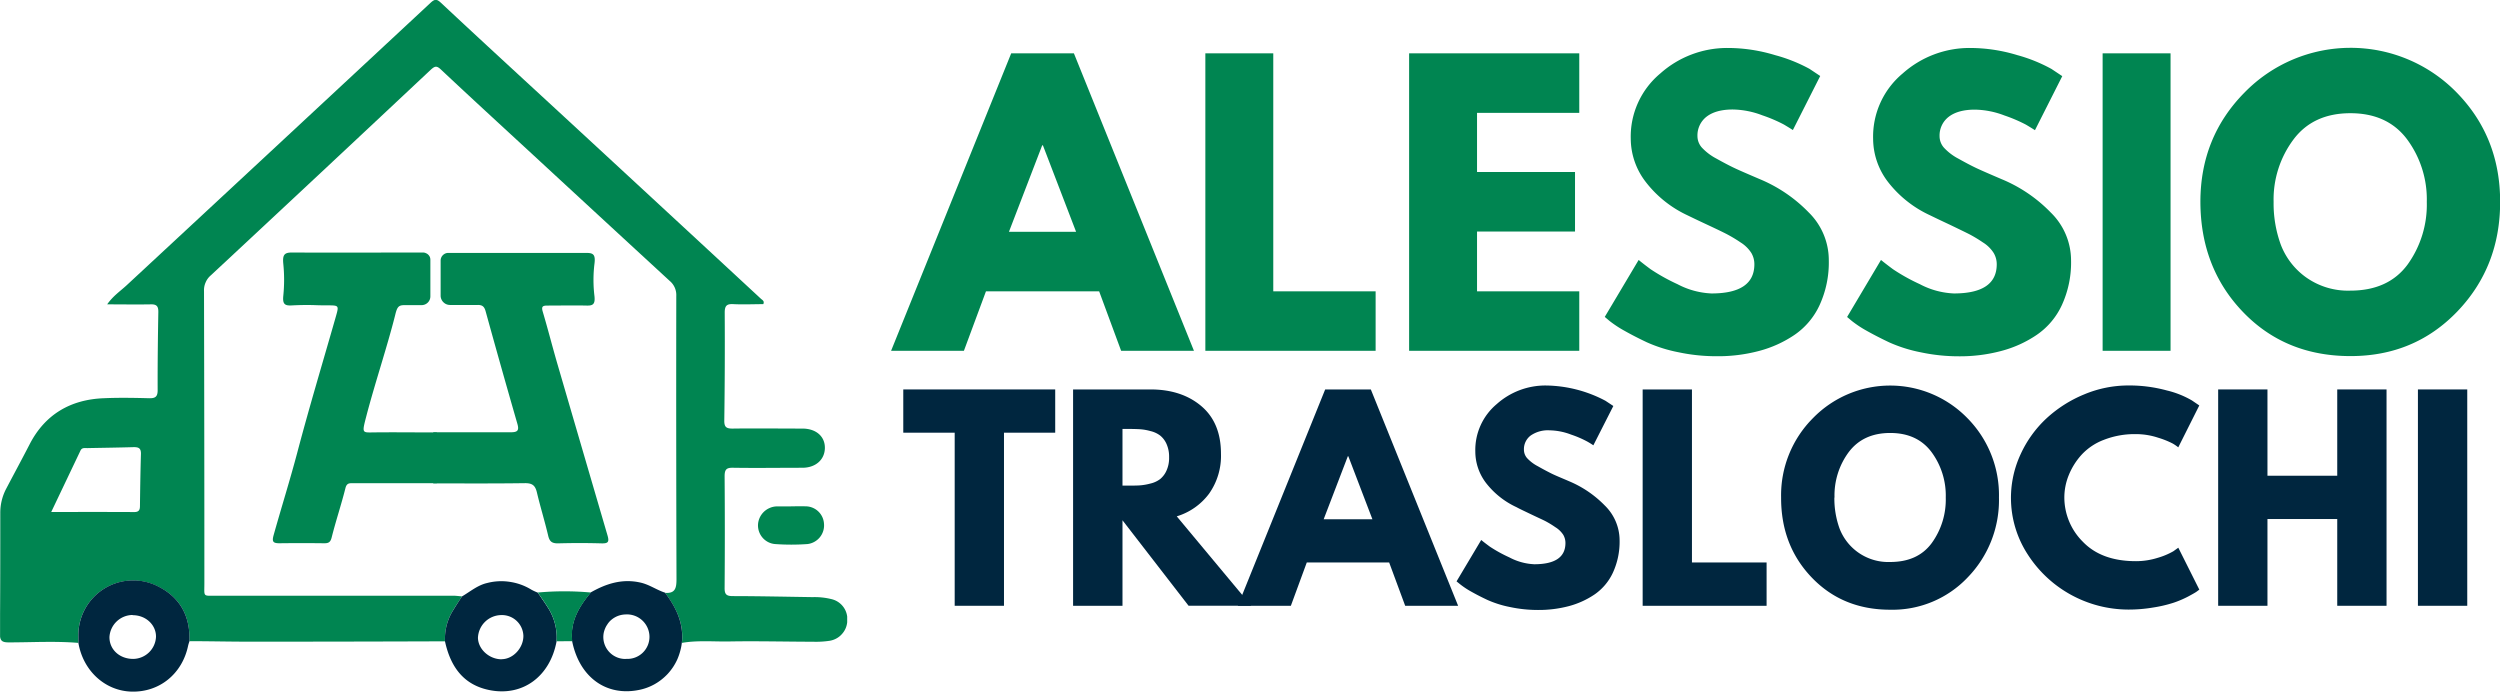
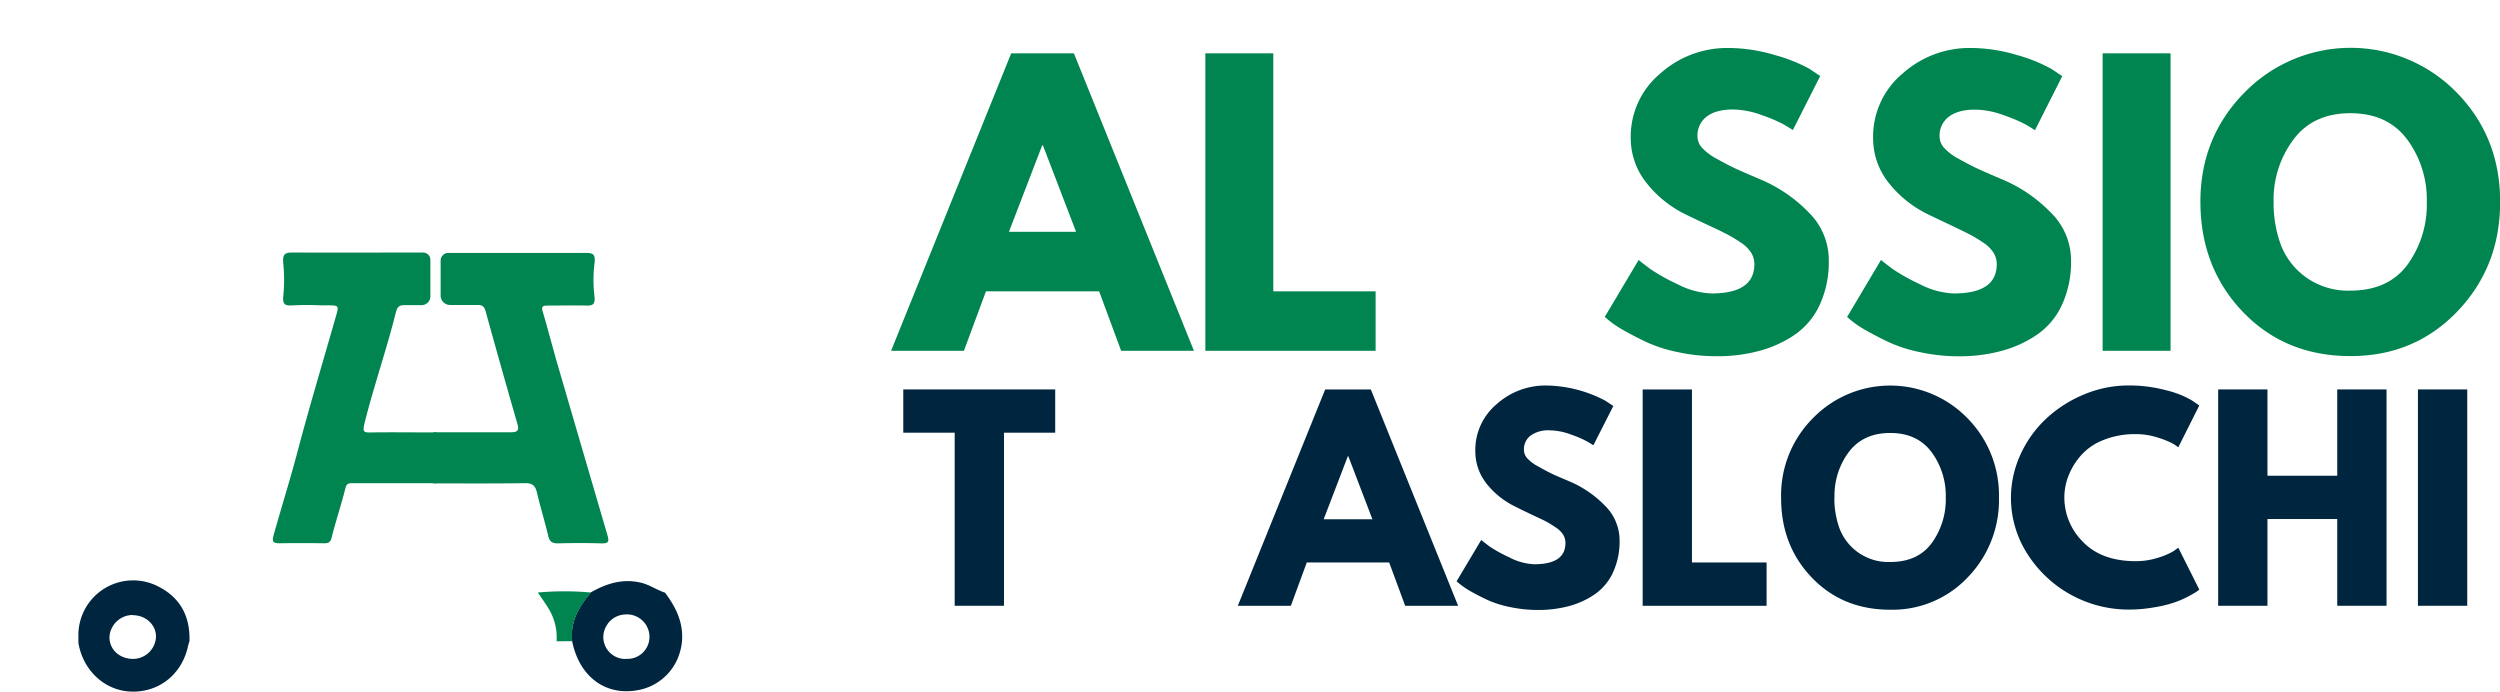
<svg xmlns="http://www.w3.org/2000/svg" viewBox="0 0 699.34 193.44">
  <clipPath id="a" transform="translate(-11.82 -9.16)">
-     <path d="m11.84 9h236.97v180.82h-236.97z" />
-   </clipPath>
+     </clipPath>
  <clipPath id="b" transform="translate(-11.82 -9.16)">
    <path d="m33.5 171.16h32v31.84h-32z" />
  </clipPath>
  <clipPath id="c" transform="translate(-11.82 -9.16)">
-     <path d="m136.17 171.16h32v31.84h-32z" />
-   </clipPath>
+     </clipPath>
  <clipPath id="d" transform="translate(-11.82 -9.16)">
    <path d="m170.84 171.16h32v31.84h-32z" />
  </clipPath>
  <g transform="translate(-11.82 -9.16)">
    <path d="m312.23 24.08 33.58 83.21h-20.37l-6.15-16.64h-31.66l-6.17 16.64h-20.37l33.6-83.21zm.61 49.92-9.28-24.19h-.2l-9.3 24.19z" fill="#008551" />
    <path d="m368 24.08v66.57h28.63v16.64h-47.63v-83.21z" fill="#008551" />
-     <path d="m453.6 24.08v16.65h-28.6v16.54h27.41v16.65h-27.41v16.73h28.6v16.64h-47.6v-83.21z" fill="#008551" />
    <path d="m495.15 22.58a45.45 45.45 0 0 1 13.21 2 43.7 43.7 0 0 1 9.64 3.84l3 2-7.65 15.12c-.61-.4-1.46-.92-2.54-1.56a41.16 41.16 0 0 0 -6-2.56 24 24 0 0 0 -8.27-1.63c-3.16 0-5.6.68-7.32 2a6.62 6.62 0 0 0 -2.56 5.46 4.84 4.84 0 0 0 1.21 3.17 15.23 15.23 0 0 0 4.12 3.12c2 1.12 3.68 2 5.15 2.69s3.77 1.68 6.85 3a41 41 0 0 1 13.78 9.34 18.71 18.71 0 0 1 5.63 13.43 28.53 28.53 0 0 1 -2.58 12.52 20.43 20.43 0 0 1 -7.06 8.35 32.35 32.35 0 0 1 -9.94 4.48 44.63 44.63 0 0 1 -11.82 1.46 50.85 50.85 0 0 1 -10.69-1.12 40.58 40.58 0 0 1 -8.79-2.77q-3.53-1.67-6.35-3.27a30.78 30.78 0 0 1 -4.13-2.73l-1.31-1.11 9.48-15.93c.8.66 1.91 1.53 3.33 2.58a54 54 0 0 0 7.52 4.19 22.39 22.39 0 0 0 9.52 2.6q12 0 12-8.17a6.14 6.14 0 0 0 -.85-3.16 9.54 9.54 0 0 0 -3-2.94 39.72 39.72 0 0 0 -3.84-2.31q-1.66-.86-5.45-2.63c-2.52-1.17-4.38-2.07-5.59-2.66a31.55 31.55 0 0 1 -11.7-9.38 19.92 19.92 0 0 1 -4.15-12 23 23 0 0 1 8.27-18.29 28.11 28.11 0 0 1 18.88-7.13z" fill="#008551" />
    <path d="m562.92 22.58a45.5 45.5 0 0 1 13.21 2 43.37 43.37 0 0 1 9.58 3.88l3 2-7.64 15.12c-.62-.4-1.46-.92-2.54-1.56a41.93 41.93 0 0 0 -6-2.56 24 24 0 0 0 -8.27-1.63c-3.15 0-5.59.68-7.31 2a6.59 6.59 0 0 0 -2.56 5.46 4.84 4.84 0 0 0 1.21 3.17 15.07 15.07 0 0 0 4.12 3.12c2 1.12 3.67 2 5.15 2.69s3.77 1.68 6.85 3a40.89 40.89 0 0 1 13.77 9.34 18.73 18.73 0 0 1 5.68 13.39 28.53 28.53 0 0 1 -2.58 12.52 20.45 20.45 0 0 1 -7.07 8.35 32.3 32.3 0 0 1 -9.93 4.48 44.68 44.68 0 0 1 -11.79 1.48 50.85 50.85 0 0 1 -10.69-1.12 40.58 40.58 0 0 1 -8.79-2.77q-3.52-1.67-6.36-3.27a30.54 30.54 0 0 1 -4.12-2.73l-1.32-1.11 9.48-15.95c.81.66 1.92 1.53 3.34 2.58a53.37 53.37 0 0 0 7.52 4.19 22.35 22.35 0 0 0 9.52 2.6q12 0 12-8.17a6.15 6.15 0 0 0 -.86-3.16 9.43 9.43 0 0 0 -3-2.94 38.52 38.52 0 0 0 -3.83-2.31q-1.69-.85-5.48-2.67c-2.51-1.17-4.37-2.07-5.58-2.66a31.55 31.55 0 0 1 -11.71-9.34 19.92 19.92 0 0 1 -4.12-12 23 23 0 0 1 8.27-18.29 28.09 28.09 0 0 1 18.85-7.13z" fill="#008551" />
    <path d="m619 24.08v83.21h-19v-83.21z" fill="#008551" />
    <path d="m627.35 65.65q0-18.08 12.31-30.57a41.46 41.46 0 0 1 59.34-.08q12.19 12.43 12.2 30.61t-12 30.7q-12 12.47-29.85 12.46-18.25 0-30.1-12.35t-11.9-30.77zm20.48 0a33.67 33.67 0 0 0 2 11.93 20 20 0 0 0 7.06 9.15 20.24 20.24 0 0 0 12.4 3.73q10.61 0 16-7.27a28.65 28.65 0 0 0 5.39-17.54 28.23 28.23 0 0 0 -5.5-17.5q-5.48-7.32-15.87-7.32t-15.9 7.32a28 28 0 0 0 -5.58 17.5z" fill="#008551" />
    <path d="m264.5 130.2v-12.1h42.5v12.1h-14.33v48.42h-13.79v-48.42z" fill="#00263f" />
-     <path d="m312 118.1h21.64q8.73 0 14.23 4.66t5.5 13.32a18.33 18.33 0 0 1 -3.33 11.18 17.64 17.64 0 0 1 -9.04 6.34l20.83 25h-17.53l-18.48-23.9v23.92h-13.82zm13.82 26.9h1.62c1.26 0 2.34 0 3.21-.06a15.82 15.82 0 0 0 3-.52 7.18 7.18 0 0 0 2.71-1.25 6.44 6.44 0 0 0 1.77-2.36 8.59 8.59 0 0 0 .73-3.73 8.74 8.74 0 0 0 -.73-3.75 6.32 6.32 0 0 0 -1.77-2.33 7.18 7.18 0 0 0 -2.71-1.25 14.39 14.39 0 0 0 -3-.52c-.87-.05-1.95-.08-3.21-.08h-1.62z" fill="#00263f" />
    <path d="m395.29 118.1 24.42 60.52h-14.81l-4.48-12.11h-23.05l-4.45 12.11h-14.84l24.44-60.52zm.44 36.31-6.73-17.61h-.15l-6.75 17.61z" fill="#00263f" />
    <path d="m444.35 117a36.37 36.37 0 0 1 16.57 4.27l2.21 1.46-5.59 11c-.43-.29-1-.67-1.83-1.12a28.78 28.78 0 0 0 -4.4-1.88 17.55 17.55 0 0 0 -6-1.19 8.43 8.43 0 0 0 -5.31 1.46 4.76 4.76 0 0 0 -1.88 4 3.57 3.57 0 0 0 .88 2.31 11 11 0 0 0 3 2.27c1.42.81 2.66 1.46 3.73 2s2.75 1.22 5 2.19a30.25 30.25 0 0 1 10 6.79 13.66 13.66 0 0 1 4.15 9.71 20.74 20.74 0 0 1 -1.88 9.1 15.11 15.11 0 0 1 -5.14 6.09 23.74 23.74 0 0 1 -7.23 3.27 33 33 0 0 1 -8.59 1.06 37.26 37.26 0 0 1 -7.77-.81 29.2 29.2 0 0 1 -6.37-2c-1.71-.8-3.25-1.6-4.63-2.38a22.41 22.41 0 0 1 -3-2l-1-.81 6.9-11.58c.58.49 1.39 1.11 2.42 1.87a39 39 0 0 0 5.45 3 16.35 16.35 0 0 0 6.96 1.92q8.73 0 8.73-5.94a4.54 4.54 0 0 0 -.62-2.31 7.05 7.05 0 0 0 -2.21-2.12 26.61 26.61 0 0 0 -2.77-1.69c-.81-.42-2.13-1-4-1.9s-3.2-1.51-4.08-2a23 23 0 0 1 -8.53-6.77 14.52 14.52 0 0 1 -3-8.77 16.74 16.74 0 0 1 6-13.31 20.41 20.41 0 0 1 13.83-5.19z" fill="#00263f" />
    <path d="m485.12 118.1v48.41h20.88v12.11h-34.67v-60.52z" fill="#00263f" />
    <path d="m510.06 148.33a30.53 30.53 0 0 1 8.94-22.23 30.15 30.15 0 0 1 43.14 0 30.62 30.62 0 0 1 8.86 22.23 31 31 0 0 1 -8.73 22.33 28.93 28.93 0 0 1 -21.71 9.06q-13.29 0-21.92-9t-8.58-22.39zm14.9 0a24.74 24.74 0 0 0 1.45 8.68 14.61 14.61 0 0 0 14.17 9.36q7.7 0 11.6-5.27a20.75 20.75 0 0 0 3.94-12.77 20.52 20.52 0 0 0 -4-12.73q-4-5.32-11.54-5.32t-11.58 5.32a20.32 20.32 0 0 0 -4 12.73z" fill="#00263f" />
    <path d="m609.3 166.14a20.15 20.15 0 0 0 6.12-.94 19.81 19.81 0 0 0 4.36-1.83l1.39-1 5.88 11.73-.81.6c-.34.24-1.13.69-2.38 1.36a28.28 28.28 0 0 1 -4 1.7 36.17 36.17 0 0 1 -5.58 1.32 41.26 41.26 0 0 1 -7.11.6 33.55 33.55 0 0 1 -28.17-15.5 29 29 0 0 1 -1.92-28 31.72 31.72 0 0 1 7.23-10 35.36 35.36 0 0 1 10.52-6.69 32 32 0 0 1 12.33-2.5 39.75 39.75 0 0 1 10.82 1.4 25.79 25.79 0 0 1 7 2.79l2.06 1.4-5.88 11.72a11.76 11.76 0 0 0 -1.54-1.06 23.87 23.87 0 0 0 -4.1-1.64 19.78 19.78 0 0 0 -6.23-1 23.57 23.57 0 0 0 -9 1.62 16.27 16.27 0 0 0 -6.27 4.25 19.26 19.26 0 0 0 -3.52 5.67 16.62 16.62 0 0 0 -1.21 6.21 17.49 17.49 0 0 0 5.17 12.35q5.23 5.44 14.84 5.44z" fill="#00263f" />
    <path d="m646.11 154.35v24.27h-13.79v-60.52h13.79v24.14h19.52v-24.14h13.79v60.52h-13.79v-24.27z" fill="#00263f" />
    <path d="m702 118.1v60.52h-13.8v-60.52z" fill="#00263f" />
  </g>
  <g clip-path="url(#a)">
    <path d="m64.82 188.52c5.59 0 11.15.14 16.72.14q27.38 0 54.76-.1a15.18 15.18 0 0 1 1.84-7.95c.89-1.59 1.94-3.08 2.92-4.62-.84-.06-1.68-.19-2.52-.19h-66c-4.06 0-3.55.47-3.55-3.45q0-40.87-.1-81.76a5.34 5.34 0 0 1 .44-2.4 5.23 5.23 0 0 1 1.46-2q30.84-28.71 61.56-57.55c1.11-1 1.63-1.14 2.78-.06 8.36 7.85 16.81 15.61 25.24 23.38q19.38 17.91 38.8 35.79a5.13 5.13 0 0 1 1.83 4.19q-.06 39.63.06 79.22c0 2.48-.33 4.06-3.19 3.84 3.12 4.16 5.29 8.64 4.7 14 4.36-.76 8.77-.33 13.15-.4 7.86-.14 15.75.06 23.61.08a25.91 25.91 0 0 0 4.57-.27 5.86 5.86 0 0 0 1.91-.66 5.52 5.52 0 0 0 1.57-1.27 5.67 5.67 0 0 0 1.06-1.72 5.88 5.88 0 0 0 .4-2 5.74 5.74 0 0 0 -4.41-6 19.52 19.52 0 0 0 -5.28-.56c-7.45-.11-14.89-.28-22.36-.29-1.78 0-2.29-.51-2.27-2.29q.12-15.63 0-31.24c0-2 .6-2.41 2.45-2.37 6.43.1 12.86 0 19.3 0 3.72 0 6.25-2.27 6.3-5.51s-2.45-5.45-6.29-5.45c-6.51 0-13-.09-19.55 0-1.72 0-2.32-.41-2.3-2.25q.21-15.12.12-30.22c0-2 .66-2.44 2.48-2.34 2.77.14 5.56 0 8.31 0 .41-.89-.31-1.17-.68-1.52q-27.56-25.54-55.14-51c-11.43-10.55-22.91-21.07-34.29-31.72-1.18-1.11-1.73-1.2-2.95-.07q-42.45 39.51-85 79c-1.77 1.64-3.82 3-5.48 5.37 4.29 0 8.22.07 12.16 0 1.7-.05 2.18.55 2.15 2.18-.13 7.28-.22 14.55-.19 21.85 0 1.83-.68 2.27-2.38 2.23-4.23-.11-8.47-.19-12.7 0-9.29.36-16.42 4.53-20.71 12.84-2.15 4.17-4.38 8.29-6.56 12.44a14.41 14.41 0 0 0 -1.67 6.84c0 11.25 0 22.51-.1 33.77 0 1.93.55 2.4 2.41 2.41 6.51 0 13-.4 19.53.14v-1.77a15.31 15.31 0 0 1 22.43-13.93c6.2 3.12 8.83 8.37 8.65 15.22zm-38.67-36.14 8.19-17.19c.43-.9 1.27-.66 2-.68 4.3-.09 8.61-.14 12.91-.27 1.33 0 2 .28 2 1.81-.15 4.89-.22 9.78-.28 14.68 0 1.13-.36 1.68-1.61 1.67-7.61-.04-15.2-.02-23.21-.02z" fill="#008551" transform="translate(-11.82 -9.16)" />
  </g>
  <g clip-path="url(#b)">
    <path d="m64.82 188.52c.21-6.83-2.45-12.08-8.63-15.25a15.32 15.32 0 0 0 -22.44 13.93v1.8c1.32 7.82 7.49 13.46 14.92 13.63 7.78.19 14.16-5 15.78-12.88.11-.45.25-.85.37-1.23zm-15.88-7.27c3.67 0 6.53 2.69 6.52 6a6.46 6.46 0 0 1 -6.39 6.23c-3.81 0-6.68-2.64-6.63-6.15a6.55 6.55 0 0 1 6.5-6.14z" fill="#00263f" transform="translate(-11.82 -9.16)" />
  </g>
  <g clip-path="url(#c)">
    <path d="m141.06 176c-1 1.52-2 3.05-2.92 4.62a15.18 15.18 0 0 0 -1.84 7.95c1.52 7 5.11 12.19 12.49 13.64 9.27 1.84 16.91-3.84 18.72-13.63a15.42 15.42 0 0 0 -2.35-9.33c-.92-1.46-1.93-2.88-2.9-4.31a14.67 14.67 0 0 1 -1.8-.83 15.9 15.9 0 0 0 -6-2.18 15.72 15.72 0 0 0 -6.37.32c-2.65.6-4.72 2.39-7.03 3.75zm11.1 17.59c-3.48 0-6.57-2.8-6.64-6a6.61 6.61 0 0 1 6.56-6.37 6 6 0 0 1 6.15 5.8c.03 3.37-2.87 6.53-6.07 6.54z" fill="#00263f" transform="translate(-11.82 -9.16)" />
  </g>
  <g clip-path="url(#d)">
    <path d="m202.55 189c.6-5.41-1.57-9.89-4.7-14.05-2.39-.77-4.43-2.31-7-2.85-5-1.1-9.48.33-13.76 2.77-3.32 4-5.84 8.18-5.23 13.62 2 10 9.4 15.46 18.5 13.71a14.72 14.72 0 0 0 4.51-1.61 14.78 14.78 0 0 0 2-1.33 16.05 16.05 0 0 0 1.77-1.63 15.88 15.88 0 0 0 1.48-1.9 15.34 15.34 0 0 0 1.16-2.1 16.52 16.52 0 0 0 .8-2.27 14.81 14.81 0 0 0 .47-2.36zm-15.55 4.49a6.15 6.15 0 0 1 -6.41-6.1 6.23 6.23 0 0 1 .12-1.22 6.91 6.91 0 0 1 .37-1.17 5.62 5.62 0 0 1 .58-1.08 5.89 5.89 0 0 1 .77-1 7 7 0 0 1 .94-.78 7 7 0 0 1 1.08-.59 6.91 6.91 0 0 1 1.17-.37 7.24 7.24 0 0 1 1.22-.14 6.3 6.3 0 0 1 6.66 6.15 6.17 6.17 0 0 1 -6.5 6.28z" fill="#00263f" transform="translate(-11.82 -9.16)" />
  </g>
-   <path d="m233.09 150.82c-1.35 0-2.7 0-4.07 0a5.17 5.17 0 0 0 -1.89.44 5.38 5.38 0 0 0 -3.26 4.53 5.24 5.24 0 0 0 2.81 5 5.1 5.1 0 0 0 1.94.56 62.82 62.82 0 0 0 9.1 0 5.26 5.26 0 0 0 4.6-5.71 5.17 5.17 0 0 0 -5.2-4.84c-1.35-.05-2.7 0-4.06 0z" fill="#008551" transform="translate(-11.82 -9.16)" />
  <path d="m171.9 188.52c-.61-5.44 1.91-9.66 5.23-13.61a82.06 82.06 0 0 0 -14.87 0c1 1.43 2 2.85 2.9 4.31a15.42 15.42 0 0 1 2.35 9.33z" fill="#008551" transform="translate(-11.82 -9.16)" />
-   <path d="m134.63 130.08h20.07c1.85 0 2.4-.45 1.86-2.33q-4.53-15.71-8.88-31.47c-.35-1.28-.85-1.83-2.22-1.81h-7.76a2.62 2.62 0 0 1 -1-.2 2.59 2.59 0 0 1 -.85-.57 2.54 2.54 0 0 1 -.57-.85 2.48 2.48 0 0 1 -.2-1v-9.79a2.1 2.1 0 0 1 .16-.82 2 2 0 0 1 .47-.7 2.17 2.17 0 0 1 .69-.47 2.1 2.1 0 0 1 .82-.16h38.62c1.92 0 2.61.43 2.27 3.06a37.3 37.3 0 0 0 0 9c.25 2.31-.44 2.71-2.16 2.67-3.63-.08-7.28 0-10.92 0-1.28 0-1.85.15-1.39 1.69 1.45 4.86 2.69 9.78 4.11 14.65q7 24 14 47.91c.56 1.89.2 2.32-1.69 2.27q-6.09-.17-12.19 0c-1.69 0-2.33-.55-2.71-2.17-.94-4-2.18-8-3.13-12-.46-2-1.26-2.7-3.42-2.67-8.53.12-17.06.07-25.6.06v-14.3z" fill="#008551" transform="translate(-11.82 -9.16)" />
+   <path d="m134.63 130.08h20.07c1.85 0 2.4-.45 1.86-2.33q-4.53-15.71-8.88-31.47c-.35-1.28-.85-1.83-2.22-1.81h-7.76a2.62 2.62 0 0 1 -1-.2 2.59 2.59 0 0 1 -.85-.57 2.54 2.54 0 0 1 -.57-.85 2.48 2.48 0 0 1 -.2-1v-9.79a2.1 2.1 0 0 1 .16-.82 2 2 0 0 1 .47-.7 2.17 2.17 0 0 1 .69-.47 2.1 2.1 0 0 1 .82-.16h38.62c1.92 0 2.61.43 2.27 3.06a37.3 37.3 0 0 0 0 9c.25 2.31-.44 2.71-2.16 2.67-3.63-.08-7.28 0-10.92 0-1.28 0-1.85.15-1.39 1.69 1.45 4.86 2.69 9.78 4.11 14.65q7 24 14 47.91c.56 1.89.2 2.32-1.69 2.27q-6.09-.17-12.19 0c-1.69 0-2.33-.55-2.71-2.17-.94-4-2.18-8-3.13-12-.46-2-1.26-2.7-3.42-2.67-8.53.12-17.06.07-25.6.06v-14.3" fill="#008551" transform="translate(-11.82 -9.16)" />
  <path d="m88.36 158.86c2.17-7.73 4.58-15.4 6.64-23.18 3.36-12.73 7.17-25.35 10.78-38 1.1-3.86.81-2.91-5.56-3.15-2.27-.09-4.57-.05-6.84.07-1.95.1-2.54-.42-2.31-2.71a44.32 44.32 0 0 0 0-8.92c-.25-2.54.29-3.19 2.49-3.17 11.46.06 25.36 0 36.7 0a1.93 1.93 0 0 1 .74.2 1.85 1.85 0 0 1 .64.43 2 2 0 0 1 .43.63 2.12 2.12 0 0 1 .14.75v10.25a2.44 2.44 0 0 1 -1.52 2.27 2.6 2.6 0 0 1 -.95.19h-4.87c-1.65 0-2 .65-2.54 2.92-2.31 9.1-5.59 18.79-8 28-1.17 4.51-1.26 4.72 1.21 4.69 6.16-.09 12.32 0 18.48 0v14.2h-23.38c-1 0-1.82-.11-2.19 1.38-1.16 4.63-2.68 9.14-3.85 13.79-.35 1.42-.95 1.65-2.21 1.63q-6.21-.08-12.44 0c-1.74-.01-2.1-.44-1.59-2.27z" fill="#008551" transform="translate(-11.82 -9.16)" />
</svg>